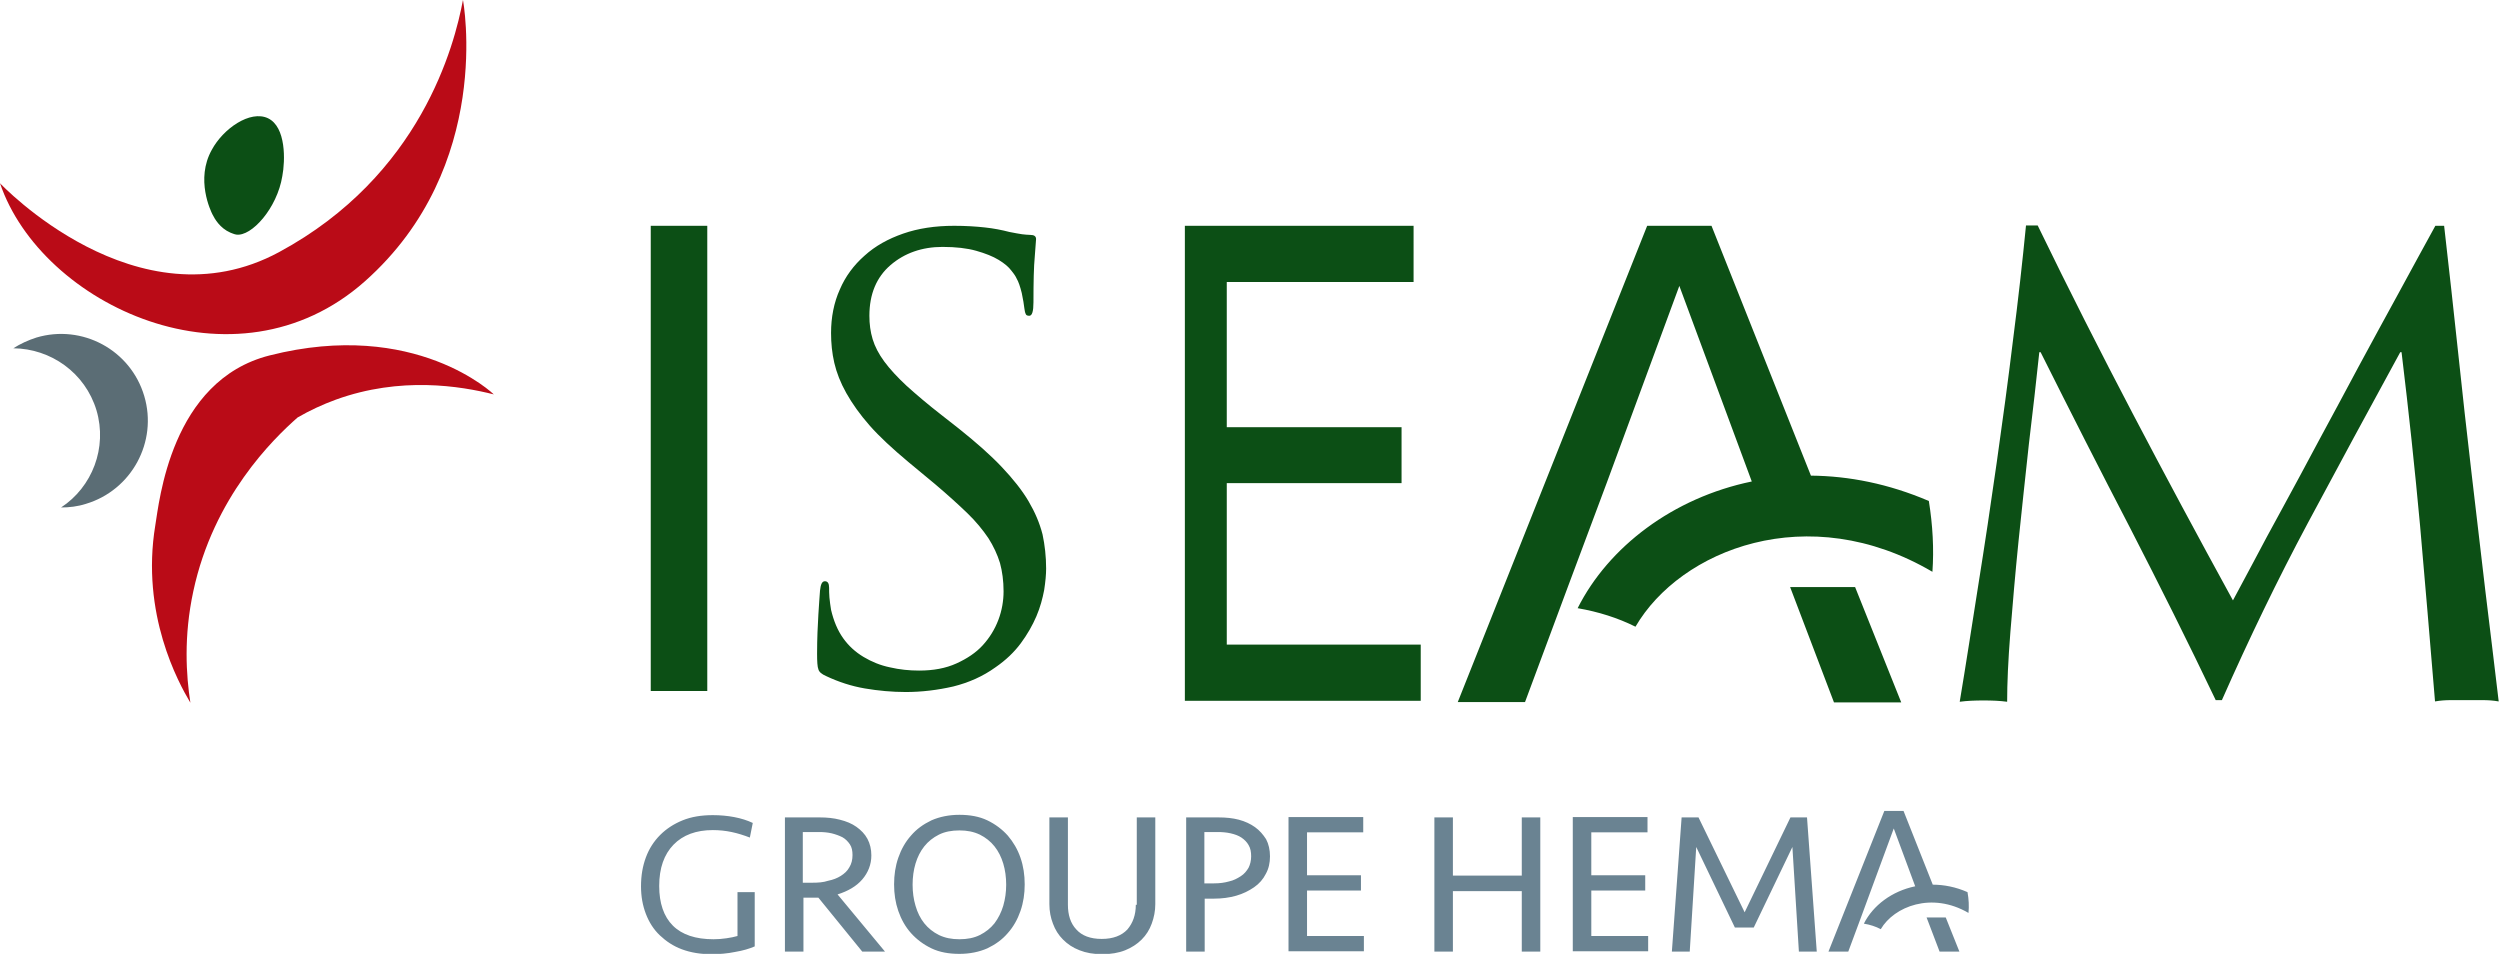
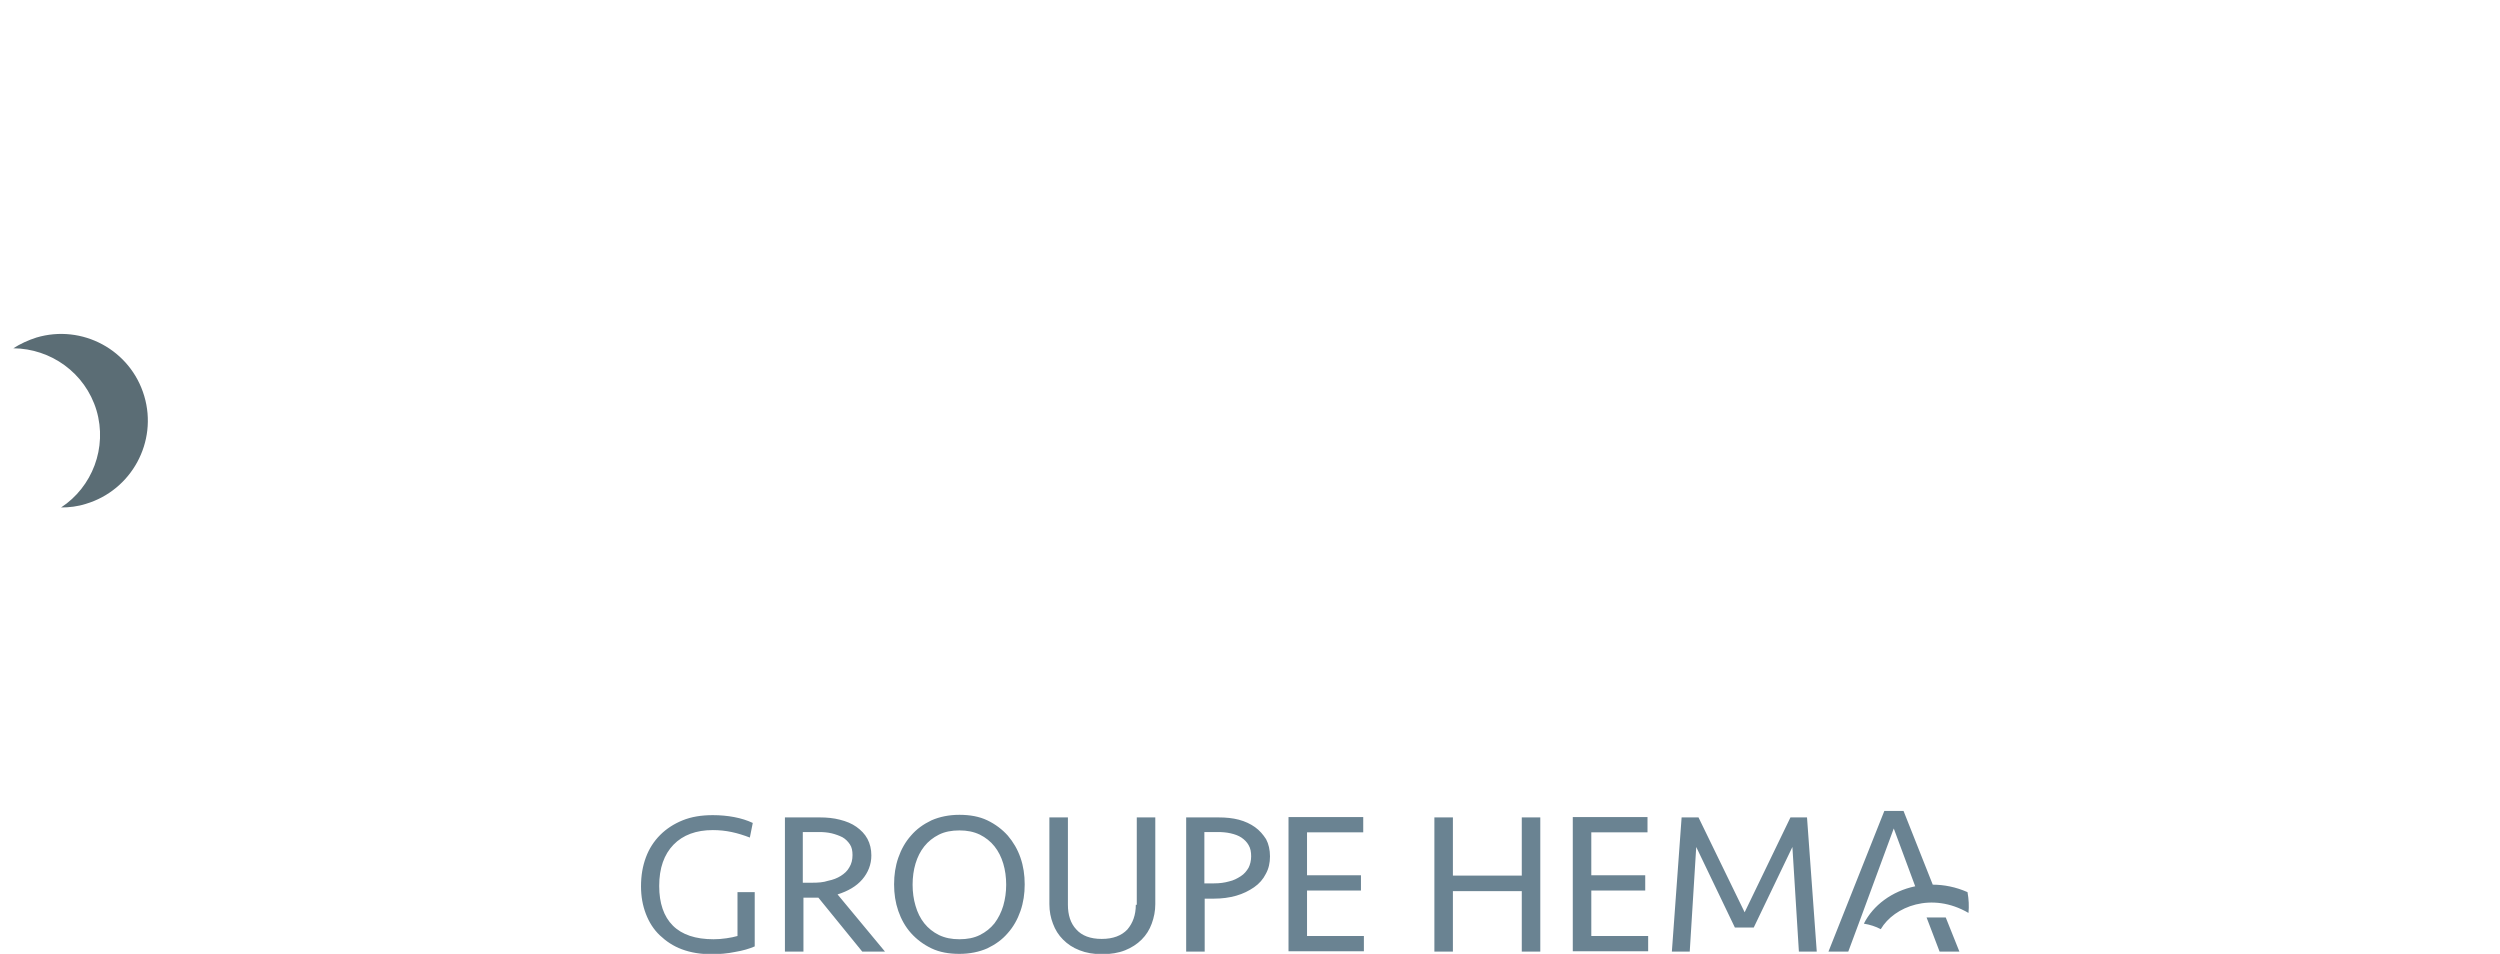
<svg xmlns="http://www.w3.org/2000/svg" viewBox="0 0 769.5 293.6">
-   <path d="M0 56.4s42.2 44.8 85.9 21.2 54-63.7 56.6-77.6c0 0 9.7 51.2-30.2 86.6S12.7 93.9 0 56.4zm58.6 159.9c-1.3-8.4-2.1-20.4.9-34.3 6.2-29 24.6-46.9 32.1-53.5 3.8-2.2 7.7-4 11.8-5.5 19.9-7.2 38.3-4.2 48.6-1.6 0 0-24.1-23.4-69-12-30.5 7.7-34 45.3-35.2 52.3-4.5 27.3 7.1 48.4 10.8 54.6z" fill="#ba0b17" />
  <path d="M4.1 107.2c2.2-1.4 4.6-2.5 7.1-3.3 14.1-4.2 29 3.8 33.2 18 4.2 14.1-3.9 29-18 33.2-2.5.8-5.1 1.1-7.6 1.1 9.6-6.3 14.3-18.4 10.9-29.9-3.5-11.6-14.1-19-25.6-19.1z" fill="#5b6d75" />
  <path d="M265.4 270.7c1.8-2.1 2.8-4.6 2.8-7.4 0-1.9-.4-3.6-1.2-5.1-.8-1.5-2-2.7-3.4-3.7s-3.1-1.7-5.1-2.2c-1.9-.5-4-.7-6.2-.7h-10.7v41.3h5.7v-16.6H251.9l13.5 16.6h7l-14.6-17.6c3.2-1 5.8-2.5 7.6-4.6zm-15.4 1h-2.9v-15.6h5c1.3 0 2.6.1 3.9.4 1.2.3 2.3.7 3.3 1.2.9.5 1.7 1.3 2.3 2.2.6.9.8 2 .8 3.3 0 1.4-.3 2.7-1 3.8-.6 1.1-1.5 1.9-2.6 2.6s-2.4 1.2-3.9 1.5c-1.5.5-3.1.6-4.9.6zm-23 16.4c-1 .3-2.1.5-3.4.7-1.3.2-2.7.3-4 .3-5.5 0-9.7-1.4-12.5-4.2-2.8-2.8-4.2-6.9-4.2-12.2 0-5.5 1.5-9.7 4.4-12.7 2.9-3 7-4.5 12.1-4.5 2 0 3.9.2 5.8.6 1.9.4 3.8 1 5.6 1.7l.9-4.5c-1.7-.8-3.6-1.4-5.7-1.8-2.1-.4-4.3-.6-6.6-.6-3.5 0-6.6.5-9.3 1.6-2.7 1.1-5 2.6-6.9 4.5-1.9 1.9-3.4 4.2-4.4 6.9-1 2.7-1.5 5.6-1.5 8.9 0 3.1.5 5.9 1.5 8.5 1 2.6 2.4 4.8 4.3 6.6 1.9 1.8 4.1 3.3 6.8 4.3s5.7 1.5 9.1 1.5c2.4 0 4.9-.2 7.3-.7 2.4-.4 4.4-1 6-1.7v-16.7H227v13.5zm83.2-30.9c-1.7-1.9-3.8-3.5-6.3-4.7-2.5-1.2-5.4-1.7-8.6-1.7-3.2 0-6.1.6-8.6 1.7-2.5 1.2-4.6 2.7-6.3 4.7-1.7 1.9-3 4.2-3.9 6.8-.9 2.6-1.3 5.3-1.3 8.2 0 2.9.4 5.6 1.3 8.2.9 2.6 2.2 4.9 3.9 6.8 1.7 1.9 3.8 3.5 6.3 4.7 2.5 1.2 5.4 1.7 8.6 1.7 3.2 0 6.1-.6 8.6-1.7 2.5-1.2 4.6-2.7 6.3-4.7 1.7-1.9 3-4.2 3.9-6.8.9-2.6 1.3-5.3 1.3-8.2 0-2.9-.4-5.6-1.3-8.2-.9-2.6-2.2-4.8-3.9-6.8zm-1.4 21.6c-.6 2-1.5 3.8-2.7 5.4-1.2 1.5-2.7 2.7-4.5 3.6-1.8.9-3.9 1.3-6.3 1.3s-4.4-.4-6.3-1.3c-1.8-.9-3.3-2.1-4.5-3.6-1.2-1.5-2.1-3.3-2.7-5.4-.6-2-.9-4.2-.9-6.5s.3-4.5.9-6.5c.6-2 1.5-3.8 2.7-5.3s2.7-2.7 4.5-3.6c1.8-.9 3.9-1.3 6.3-1.3s4.4.4 6.3 1.3c1.8.9 3.3 2.1 4.5 3.6 1.2 1.5 2.1 3.3 2.7 5.3.6 2 .9 4.2.9 6.5s-.3 4.4-.9 6.5zm40.8-.3c0 3.1-.9 5.6-2.6 7.6-1.8 1.9-4.4 2.9-7.9 2.9s-6.1-1-7.8-2.9c-1.8-1.9-2.6-4.5-2.6-7.6v-26.9H323v26.7c0 2.2.4 4.2 1.1 6 .7 1.9 1.7 3.5 3.1 4.9 1.4 1.4 3 2.5 5.1 3.3 2 .8 4.3 1.2 7 1.2 2.6 0 5-.4 7-1.2 2-.8 3.7-1.9 5.1-3.3 1.4-1.4 2.4-3 3.1-4.9.7-1.9 1.1-3.9 1.1-6v-26.7h-5.7v26.9zm140.2-4.4h16.6v-4.7h-16.6v-13.2h17.3v-4.7h-23v41.3h23.2v-4.7h-17.5v-14zm61.3-22.5L537 280.8l-14.2-29.2h-5.2l-3 41.3h5.5l2-32.2 11.9 24.8h5.8l11.9-24.8 2 32.2h5.5l-3-41.3h-5.1zm-82.7 17.9h-21.2v-17.9h-5.7v41.3h5.7v-18.6h21.2v18.6h5.7v-41.3h-5.7v17.9zm-82.1-14.9c-1.4-1-3.1-1.8-5-2.3-1.9-.5-4-.7-6.2-.7h-10v41.3h5.7v-16.3h2.9c2.4 0 4.7-.3 6.8-.9 2.1-.6 3.9-1.5 5.5-2.6s2.8-2.5 3.6-4.1c.9-1.6 1.3-3.4 1.3-5.4 0-2-.4-3.8-1.2-5.3-.9-1.4-2-2.7-3.4-3.7zm-1.2 9c0 1.3-.3 2.5-.8 3.5-.6 1-1.3 1.9-2.4 2.6s-2.2 1.3-3.6 1.6c-1.4.4-2.9.6-4.6.6h-3v-15.8h4.1c1.3 0 2.7.1 4 .4 1.3.3 2.4.7 3.3 1.3.9.6 1.7 1.4 2.2 2.3.6 1 .8 2.1.8 3.5zm17.2 10.5h16.6v-4.7h-16.6v-13.2h17.3v-4.7h-23v41.3h23.2v-4.7h-17.5v-14zm190.7 8.3l4 10.5h6.1l-4.2-10.5H593zm12.6-7.8c-3.6-1.6-7.3-2.3-10.7-2.3l-9-22.7H580l-17.2 43.3h6.1l3.9-10.5 3.5-9.5 6.6-17.9 6.6 17.8c-7.2 1.5-13 5.9-15.8 11.5 1.9.3 3.7.9 5.2 1.7 4.1-7 15.7-11.6 27-5 .2-2.1.1-4.2-.3-6.4z" fill="#6a8392" />
-   <path d="M82.5 36.4c-5.5-2.6-13.8 3.2-17.3 9.7-5.1 9.1-.3 18.9.2 19.9.7 1.4 2.3 4.2 5.5 5.6.1 0 1.1.5 1.8.6 4.7.7 12.6-8.1 14.2-18 .9-4.7 1.2-15.1-4.4-17.8zm117.8 176.3h17.4V69.5h-17.4v143.2zm177.3-64h53.8v-17.2h-53.8V86.8h57.5V69.5h-70.4v146.2h72.6v-17.3h-59.7v-49.7zm-61 5.6c-2-3.4-4.8-6.9-8.2-10.5-3.5-3.7-7.9-7.6-13.3-11.9l-5.1-4c-4.4-3.4-8-6.5-10.9-9.1-2.9-2.7-5.2-5.2-6.9-7.5-1.7-2.3-2.9-4.6-3.6-6.9-.7-2.3-1-4.7-1-7.2 0-6.7 2.2-11.9 6.5-15.6 4.3-3.7 9.7-5.6 16-5.6 4.1 0 7.6.4 10.4 1.2 2.8.8 5.1 1.7 6.9 2.8 1.8 1.1 3.1 2.2 3.9 3.3.9 1.1 1.4 1.9 1.6 2.4.6 1 1.1 2.5 1.6 4.5.4 2 .7 3.6.8 4.7.1.7.2 1.3.4 1.7.1.4.5.6 1.1.6.9 0 1.3-1.4 1.3-4.2 0-6.2.1-10.9.4-14 .2-3.1.4-4.9.4-5.4 0-.9-.6-1.3-1.8-1.3-.7 0-1.6-.1-2.5-.2-.9-.1-2.2-.4-3.9-.7-2.3-.6-4.8-1.1-7.6-1.4-2.7-.3-5.9-.5-9.4-.5-5.9 0-11.1.8-15.7 2.4-4.6 1.6-8.6 3.8-11.9 6.8-3.3 2.9-5.9 6.4-7.6 10.4-1.8 4-2.7 8.5-2.7 13.4 0 3.1.3 6.2 1 9.2.7 3 1.9 6.1 3.7 9.3 1.8 3.2 4.2 6.6 7.2 10 3 3.4 7 7.1 11.9 11.2l8.2 6.8c3.9 3.3 7.2 6.3 9.9 8.9 2.7 2.6 4.8 5.2 6.5 7.7 1.6 2.5 2.8 5.1 3.6 7.7.7 2.6 1.1 5.5 1.1 8.7 0 2.9-.5 5.9-1.6 8.8-1.1 2.9-2.7 5.5-4.8 7.8-2.1 2.3-4.8 4.1-8.1 5.6s-7.1 2.2-11.5 2.2c-3 0-6-.3-9-1-2.9-.6-5.6-1.7-8.1-3.2-2.5-1.5-4.6-3.4-6.3-5.8-1.7-2.4-2.9-5.3-3.7-8.7-.2-1.3-.4-2.6-.5-3.8-.1-1.2-.1-2.2-.1-3 0-1.3-.4-2-1.3-2s-1.3 1-1.5 2.9c-.1 1.5-.3 3.9-.5 7.3s-.4 7.4-.4 12.1c0 2.4.1 4.1.4 4.8.2.8 1 1.5 2.4 2.1 3.8 1.8 7.8 3.1 11.9 3.8 4.1.7 8.4 1.1 12.6 1.1 4.9 0 9.8-.6 14.6-1.7 4.8-1.2 9.1-3.1 13-5.9 3.2-2.2 5.8-4.7 7.8-7.4s3.6-5.5 4.8-8.3c1.2-2.8 1.9-5.5 2.4-8.1.4-2.6.6-4.8.6-6.6 0-3.7-.4-7.2-1.1-10.5-.9-3.5-2.3-6.8-4.3-10.2zm240.8-7.9l-30.6-76.9H507l-58.3 146.6h20.7l13.2-35.5 12-32.1L516.9 88l22.3 60.2c-24.2 5-44.1 20.1-53.6 39 6.4 1.1 12.4 3 17.8 5.7 13.8-23.7 53.1-39.4 91.4-16.9.5-7 .1-14.3-1.1-21.8-12.4-5.3-24.6-7.7-36.3-7.8zm-6.4 34.3l13.5 35.5h20.7L571 180.7h-20zm213.9.4c-1.4-11.8-2.8-23.7-4.2-35.8-1.4-12.1-2.8-24.4-4.1-36.9-1.3-12.5-2.8-25.5-4.3-38.9h-2.7c-3.5 6.4-7.3 13.3-11.3 20.7-4.1 7.4-8.1 14.9-12.3 22.6-4.1 7.7-8.2 15.3-12.2 22.7-4 7.5-7.7 14.4-11.2 20.8-3.5 6.4-6.6 12.1-9.2 17.1-2.7 5-4.7 8.8-6.1 11.4-10.8-19.7-21.1-38.9-30.9-57.6-9.8-18.7-19.6-38-29.2-57.8h-3.6c-1.1 11.2-2.4 22.9-4 35.3-1.5 12.4-3.2 24.9-5 37.6-1.8 12.7-3.7 25.4-5.7 37.9-2 12.6-3.8 24.5-5.7 35.8 2.2-.3 4.7-.4 7.3-.4 2.7 0 5.1.1 7.3.4 0-5.6.3-12.7 1-21.5.7-8.7 1.5-18 2.5-27.9 1-9.8 2.1-19.8 3.2-30 1.2-10.1 2.3-19.5 3.2-28.2h.4c9.2 18.4 18.4 36.5 27.6 54.2 9.1 17.7 17.9 35.3 26.3 52.9h1.9c8.4-19 17.2-37.2 26.5-54.6s18.8-34.9 28.4-52.5h.4c2.2 18.2 4.1 36 5.7 53.4 1.5 17.5 3.1 35.5 4.6 54.1 1.7-.3 3.3-.4 4.9-.4h9.8c1.6 0 3.2.1 4.9.4-1.3-11.3-2.8-23-4.2-34.8z" fill="#0c4f15" />
</svg>